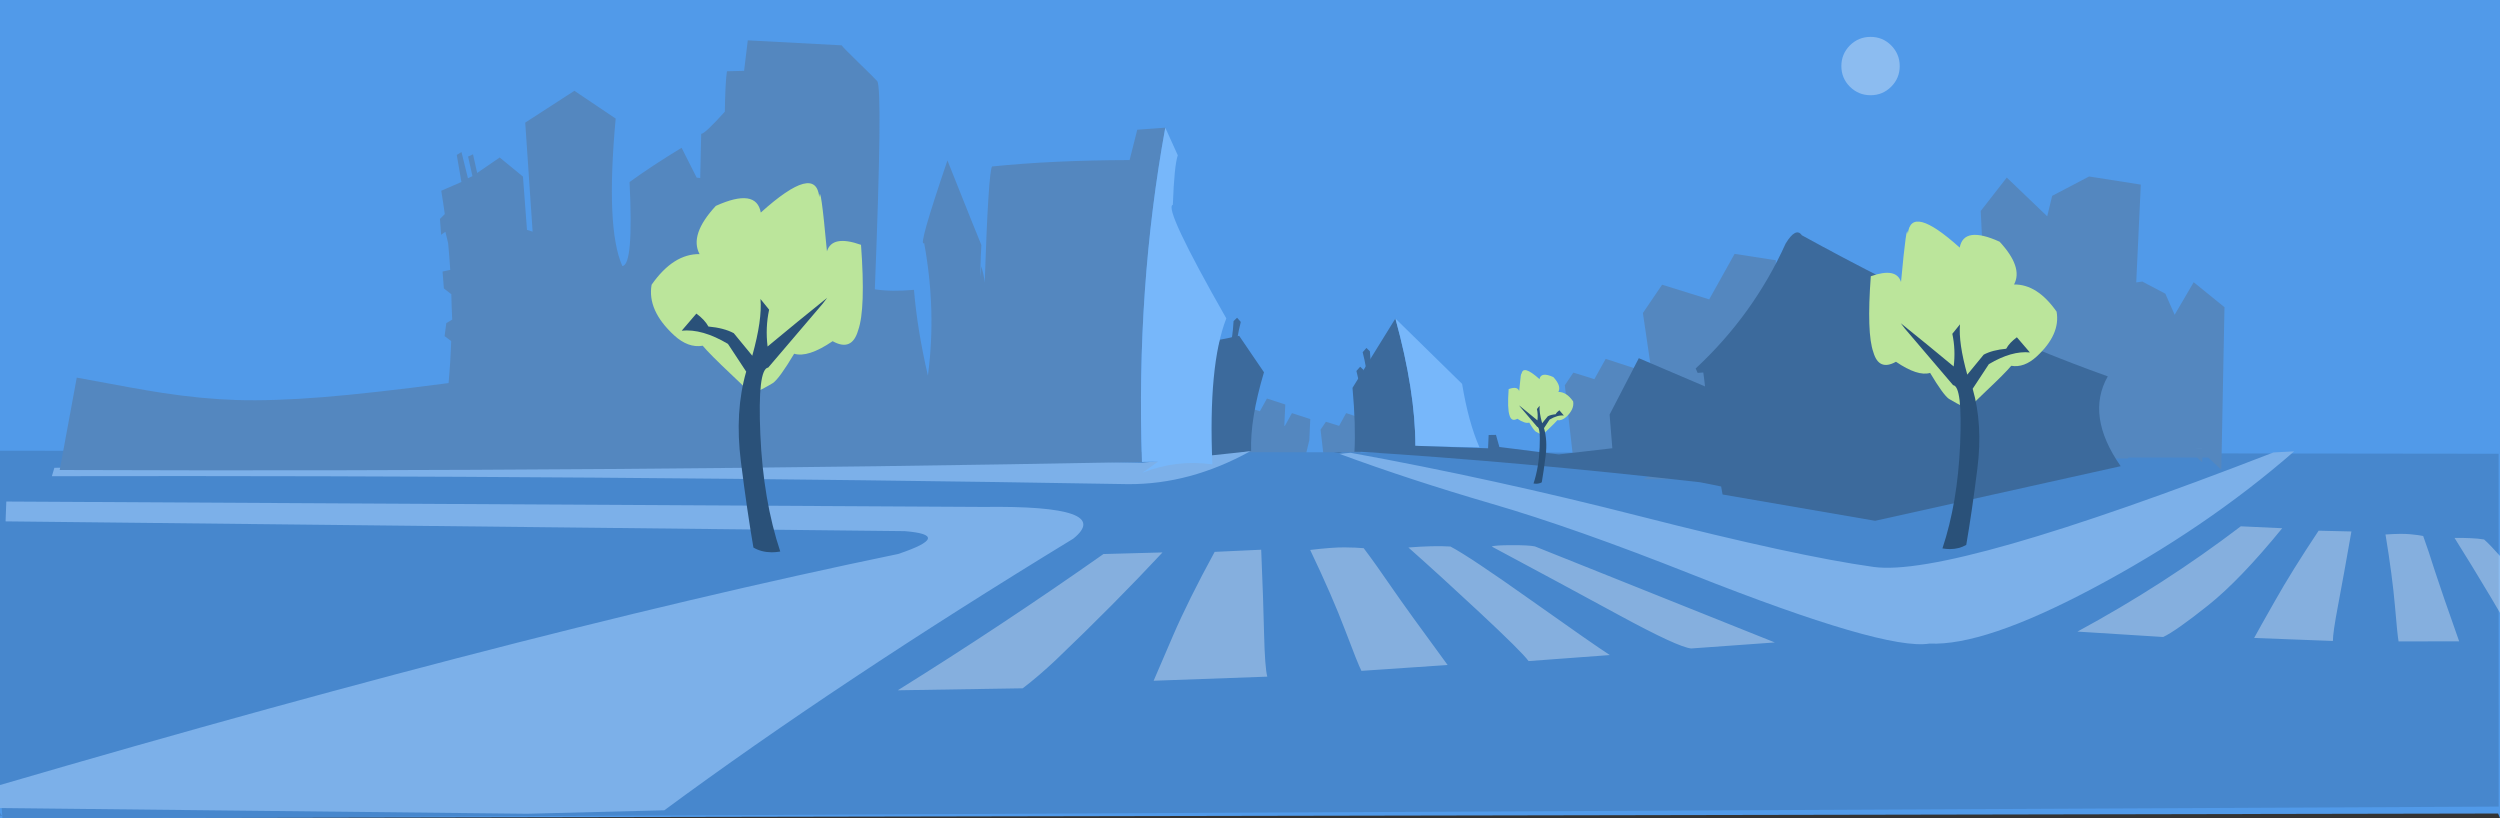
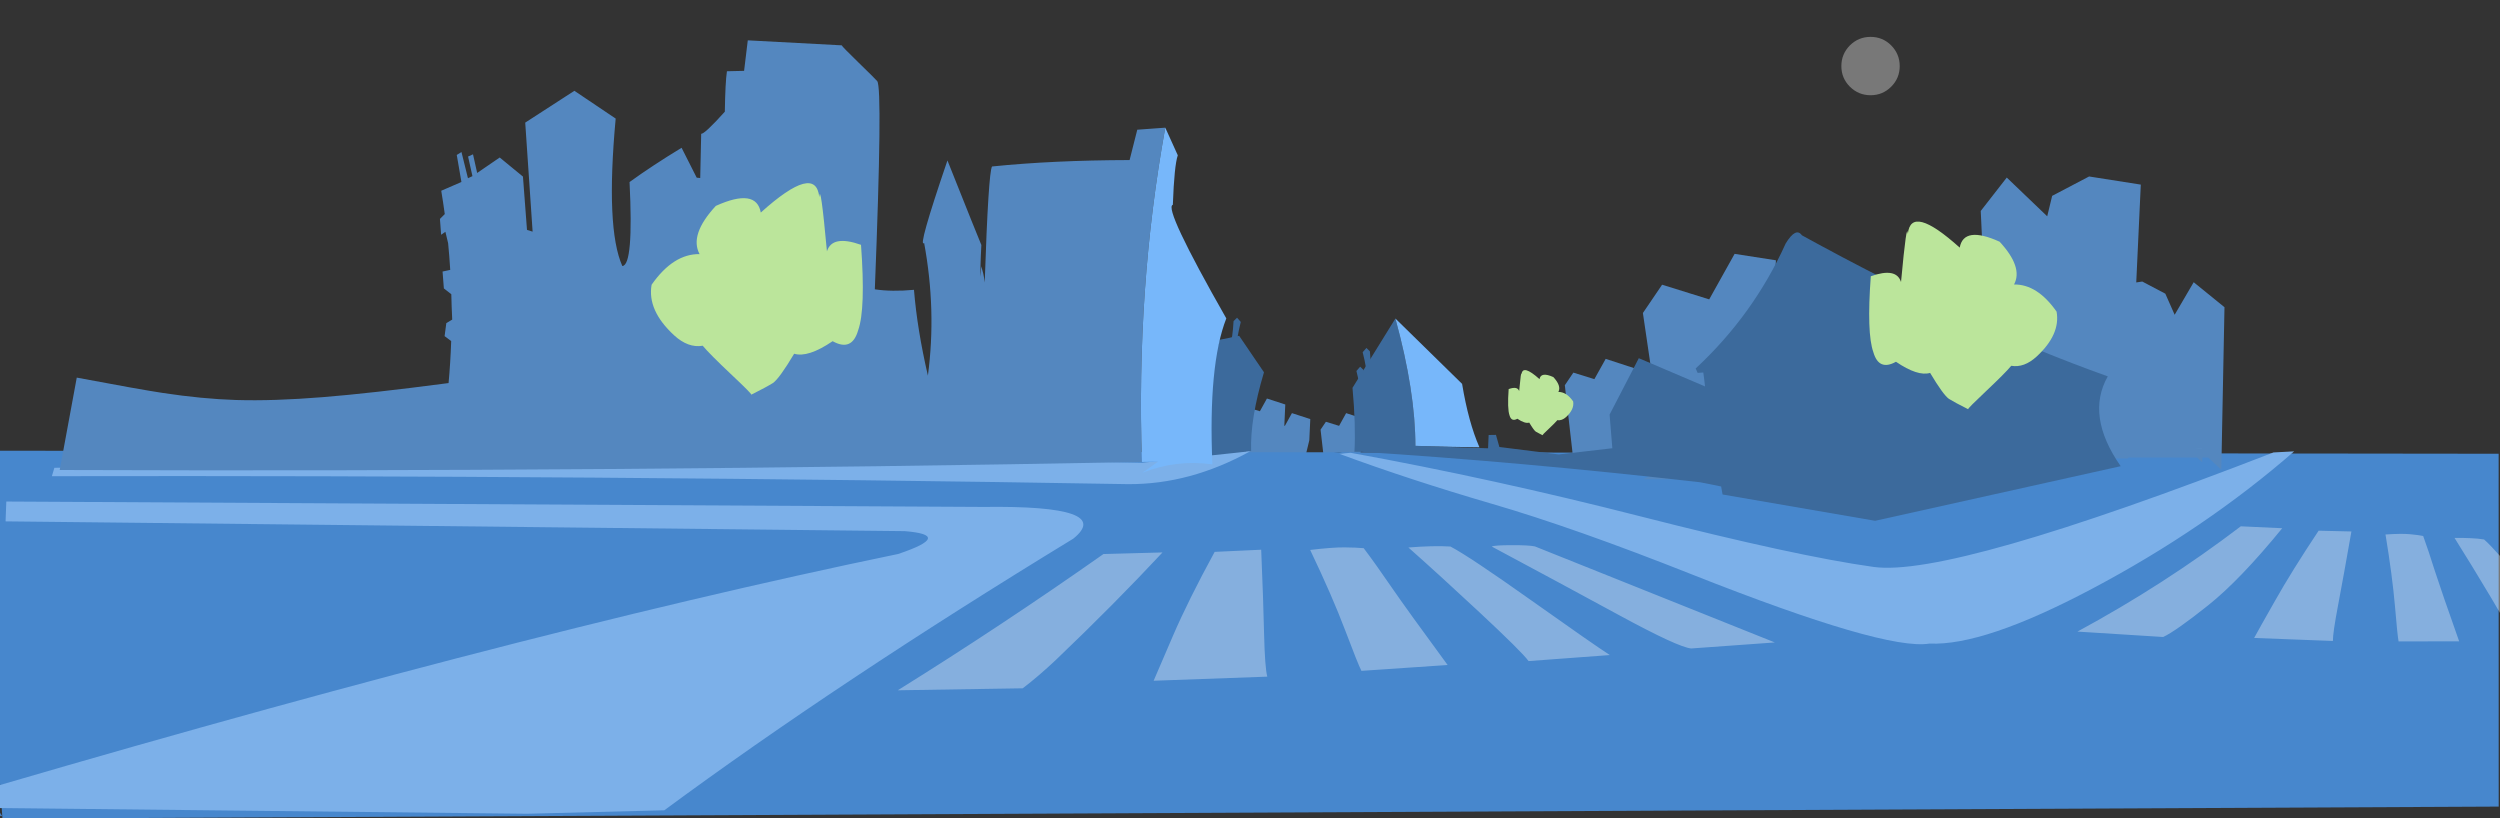
<svg xmlns="http://www.w3.org/2000/svg" xmlns:xlink="http://www.w3.org/1999/xlink" id="landingBG-base-E" image-rendering="auto" baseProfile="basic" version="1.1" x="0px" y="0px" width="2200" height="720">
  <rect width="100%" height="100%" fill="#333333" stroke="none" />
  <defs>
    <g id="mcArbrol" overflow="visible">
      <path fill="#BBE59B" stroke="none" d="M124.3 81.8Q101.75 73.8 97.7 86.9 92.65 32.1 91.7 44.5 89 17.95 46.05 56.6 42.5 37.15 10.95 51.4 -9.898 73.906 -1.75 89.05 -22.270 88.757 -39.2 112.95 -42.75 132.95 -21.7 152.4 -10.65 162.55 .7 160.6 6 167 23.55 183.55 38.85 197.95 38.65 198.8 50.5 192.85 55.55 189.7 60.55 186.2 72.1 166.85 82.95 170.1 102.15 157.05 117.2 165.45 122.05 148.6 128 132.05 124.3 81.8Z" />
-       <path fill="#2A5179" stroke="none" d="M52.55 132.45L45.8 124.1Q47.25 140.2 39.4 168.4L24.95 150.8Q17.3 146.7 5.15 145.6 2.3 140.3 -4.25 135.5L-15.7 148.85Q.3 147.2 20.4 159.15L34.65 180.8Q25.613 212.205 30.5 251 35.380 289.805 40.3 318.2 46.55 321.85 54.65 321.9 57.7 321.9 61.25 321.3 47.909 281.207 45.7 229.85 43.490 178.492 51.85 177.65L94.45 127.7 97.9 123.15Q83.1 135.25 74.7 141.95L51.35 161.2Q49.55 146.5 52.55 132.45Z" />
    </g>
  </defs>
  <g id="00-BGs_mcBG2" overflow="visible">
-     <path fill="#519AE9" stroke="none" d="M2198.3 715.9L2200 720 2200 0 0 0 0 720 2198.3 715.9Z" />
    <path fill="#3C6A9C" stroke="none" d="M1202.85 343.7Q1201.05 342.85 1200 325.65L1196.95 322.7 1193.65 326.45Q1197.6 342.35 1196.5 344.65L1202.85 343.7M1205.5 309.15L1202.45 306.2 1199.15 309.95Q1203.1 325.85 1202 328.15L1208.35 327.2Q1206.55 326.35 1205.5 309.15M1091.9 283.3L1088.6 279.6 1085.55 282.55Q1084.495 299.725 1082.7 300.6L1089 301.55Q1087.955 299.230 1091.9 283.3Z" />
-     <path fill="#5487BF" stroke="none" d="M1166.8 371.15L1162.1 378.1 1166.55 416.85 1162.1 418.95 1192.3 418.95 1199.9 387.4 1200.75 368.8 1184.6 363.55 1178.4 374.75 1166.8 371.15M1130.7 374.75L1130.2 374.6 1131.05 355.95 1114.9 350.7 1108.7 361.9 1097.1 358.3 1092.4 365.25 1096.85 404 1092.4 406.1 1117.6 406.1 1118.85 416.85 1114.4 418.95 1144.6 418.95 1152.2 387.4 1153.05 368.8 1136.9 363.55 1130.7 374.75Z" />
+     <path fill="#5487BF" stroke="none" d="M1166.8 371.15L1162.1 378.1 1166.55 416.85 1162.1 418.95 1192.3 418.95 1199.9 387.4 1200.75 368.8 1184.6 363.55 1178.4 374.75 1166.8 371.15M1130.7 374.75L1130.2 374.6 1131.05 355.95 1114.9 350.7 1108.7 361.9 1097.1 358.3 1092.4 365.25 1096.85 404 1092.4 406.1 1117.6 406.1 1118.85 416.85 1114.4 418.95 1144.6 418.95 1152.2 387.4 1153.05 368.8 1136.9 363.55 1130.7 374.75" />
    <path fill="#4787CD" stroke="none" d="M2198.85 709.8L2198.8 399.3 -20.15 396.6 2.15 720.4 2198.85 709.8Z" />
    <path fill="#3C6A9C" stroke="none" d="M1183.7 399.2L1178.9 398.15 1173.35 398.1 1183.7 399.2M1245.55 392.7Q1245.565 344.465 1227.95 280.3L1190.2 341.3Q1193.204 374.258 1191.9 397.65L1245.55 392.7M1073.3 299L1056.5 357.45 1065.35 403.15 1101 396.75Q1100.010 368.749 1112.3 327.6L1090.45 295.5 1073.3 299Z" />
    <path fill="#77B7FA" stroke="none" d="M1286.65 337.8L1227.95 280.3Q1245.565 344.465 1245.55 392.7L1301.9 393.6Q1292.234 371.577 1286.65 337.8Z" />
    <path fill="#5487BF" stroke="none" d="M1445.75 275.45L1454.25 333.3 1481.25 404.85 1445.85 421.75 1553.95 421.75 1562.8 229.05 1526.45 223.4 1504.1 263.45 1462.65 250.55 1445.75 275.45M1384.55 327.9L1377.05 339 1384.1 400.85 1377.05 404.2 1425.25 404.2 1437.35 353.8 1438.75 324.2 1413 315.8 1403.05 333.65 1384.55 327.9M1954.75 413.45L1957.55 270.35 1930.45 248.35 1913.7 277 1905.5 258.45 1885.2 247.75 1879.9 248.55 1883.9 162.45 1838.4 155.3 1805.9 172.35 1801.55 190.35 1765.95 156.25 1743.05 185.65 1748.1 292.85 1781.95 382.35 1737.6 403.4 1872.8 403.4 1872.8 402.6 1933.6 402.6 1937.9 406.9 1938.1 402.6 1943.25 402.6 1954.75 413.45Z" />
    <path fill="#4787CD" stroke="none" d="M.1 718.15L1.8 718.15Q.9 716.65 .1 715.2L.1 718.15Z" />
    <path fill="#7CB0E9" stroke="none" d="M992.75 426.05Q1047.399 426.334 1100.2 397.1L1004.95 407.25 872.5 404.45 47.85 411.65 45.65 419.05Q528.2 418.1 992.75 426.05M944.45 474.05Q981.279 444.582 865.55 446.1L5.55 441.35 4.9 458.8 796.05 467.4Q839.803 470.869 790.4 487.5 442.790 559.389 -66.3 710.35L463.9 716.1 584.6 713.05Q736.505 600.875 944.45 474.05M1937.7 394.4Q1937.708 394.384 1937.7 394.35 1920.884 396.555 1937.7 394.4M2018.85 397.2Q2009.192 397.768 2000.65 398.15 1716.637 508.342 1648.75 498.9 1580.856 489.460 1444.2 454.55 1313.866 421.243 1188.5 398.45L1178.6 399.35Q1240.920 422.359 1313.25 443.45 1385.620 464.547 1488.9 505.5 1658.95 572.8 1697.9 566.35 1745.896 568.531 1840.85 518.2 1940.685 465.356 2018.85 397.2Z" />
    <path fill="#FFF" fill-opacity=".337" stroke="none" d="M1646.1 32.45Q1635.5 32.45 1627.9 39.95 1620.4 47.55 1620.4 58.15 1620.4 68.8 1627.9 76.3 1635.5 83.8 1646.1 83.8 1656.75 83.8 1664.25 76.3 1671.75 68.8 1671.75 58.15 1671.75 47.55 1664.25 39.95 1656.75 32.45 1646.1 32.45Z" />
    <path fill="#5487BF" stroke="none" d="M1000.8 114.15L994.05 140.85Q926.443 141.031 873 146.5 869.790 151.568 866.55 248.6 865.655 240.346 863.35 234.35 863.347 237.914 863 243.45 862.424 237.121 863.6 215.6 861.058 209.749 833.75 141.2 807.139 219.242 813.25 213.85 824.188 273.210 816.55 330.55 807.121 289.762 804.3 255.05 784.65 256.855 769.85 254.6 776.859 77.439 771.95 71.4 770.55 69.65 755.2 54.75 740.85 40.8 740.75 39.9L658.05 35.5 654.8 62.35 639.7 62.7Q638.25 72.35 637.85 98.3 619.910 118.212 617.05 117.7L616.2 156.65Q614.579 156.483 613.1 156.35L599.8 130.05Q573.880 145.807 554 160.2 557.65 233.55 547.65 234.1 532.885 200.963 541.8 104.35L505.45 79.9 462.2 107.9 468.7 203.85 463.75 202.3 460.2 155.4 439.75 138.6 419.9 152.2 416.25 135.8 411.9 137.75 415.75 155 411.8 156.85 406.1 133.8 401.95 136.35 406.05 160.15 388.3 167.85Q390.05 178.45 391.4 188.4L387.15 192.65 388.2 206.6 391.95 204 394.35 214Q395.45 225.1 396.2 237.5L389.45 238.95 390.6 253.8 397.15 258.9Q397.4 270.3 397.95 281.25L392.75 284.35 391.25 295.8 397.05 300.15Q396.4 319.2 394.75 337.1 326 346.15 283.95 349.5 240.6 353 207.75 352 177.75 351.05 143.25 345.8 122.75 342.7 67.55 332.3L52.55 413.6Q540.439 415.422 1004.9 406.5 999.793 253.009 1025.45 112.35L1000.8 114.15Z" />
    <path fill="#77B7FA" stroke="none" d="M1036.45 136.65L1025.45 112.35Q999.793 253.009 1004.9 406.5 1012.003 406.388 1019.1 406.25L1005.25 416.1Q1034.9 404.2 1066.9 408.65 1063.155 321.081 1079.15 280.2 1023.558 182.582 1032.1 180.25 1033.363 145.637 1036.45 136.65Z" />
    <path fill="#3C6A9C" stroke="none" d="M1319.45 393.35L1316.45 382.7 1310 382.8 1309.5 394.5 1201.3 390.8 1193.3 397.3Q1337.824 406.364 1496.15 424.4L1514.6 428.1 1515.85 435.15 1650.1 458.3 1866.2 410.25Q1835.224 365.764 1854.85 331.2 1731.334 287.186 1585.65 207.05 1580.4 199.55 1571.4 214.25 1543.1 276.95 1492.2 324.25L1493.9 328.15 1498.9 327.8Q1499.786 333.939 1500.4 340.05L1442.15 315.2 1416.45 364.8 1418.85 394.45 1371.7 399.9 1319.45 393.35Z" />
    <use xlink:href="#mcArbrol" transform="matrix(-1 0 0 1 1770.6 161.3)" />
    <use xlink:href="#mcArbrol" transform="matrix(1.127 0 0 1.127 617.6 123.25)" />
    <use xlink:href="#mcArbrol" transform="matrix(-.347 0 0 .347 1370.75 314)" />
    <path fill="#FFF" fill-opacity=".337" stroke="none" d="M1109.85 483.75L1068.9 485.65Q1045.65 528.3 1032.25 559.4 1018.8 590.45 1015.2 599.05L1115.2 595.45Q1113.1 587.4 1112.4 558.1 1111.75 528.7 1109.85 483.75M1200.05 482.4Q1193.5 481.8 1183.15 481.7 1172.75 481.6 1152.95 483.95 1172.45 524.75 1183.75 554.65 1195.05 584.55 1198.05 590.35L1273.9 585.2Q1238.3 536.75 1224.3 516.4 1210.3 495.95 1200.05 482.4M971.05 487.55Q882 550.2 790.05 607.45L900 605.7Q914.05 595 929.3 580.6 980.85 531.35 1023 486.15L971.05 487.55M1301.7 538.6Q1339.2 573.55 1345.15 581.75L1416.65 576.45Q1402.05 567 1347.55 528.35 1293.05 489.65 1276.4 480.95 1268.7 480.45 1259.35 480.7 1250.05 480.95 1239.4 481.8 1267.65 506.85 1301.7 538.6M1488.25 570.65L1561.85 565.35 1350.75 480.85Q1345.3 479.7 1330.6 479.75 1315.15 479.75 1312.75 480.95 1373.4 513.4 1425.1 541.5 1476.85 569.6 1488.25 570.65M2008.35 464.85L1971.9 463.15Q1904.535 514.466 1828.15 555.8L1903.6 560.55Q1914.900 555.223 1943.1 532.75 1971.299 510.276 2008.35 464.85M2069.25 467.7L2040.4 467Q2016.7 502.65 2002.05 528.65 1987.5 554.25 1983.65 561.4L2052.95 564.05Q2052.85 557.1 2057.6 532.1 2062.4 506.75 2069.25 467.7M2186 474.75Q2180.7 473.85 2174.15 473.6 2167.6 473.25 2160 473.4 2174.75 496.8 2192.25 526.15 2211.3 558.15 2213.85 565.45L2264.3 565.05Q2256.1 556.15 2226.15 519.9 2195.9 483.3 2186 474.75M2132.4 471.7Q2128 470.75 2120.75 470.1 2113.5 469.4 2099.25 470.35 2105.25 506.8 2107.55 533.2 2109.75 559.3 2110.75 564.45L2164.05 564.35Q2148.65 520.85 2142.75 502.65 2136.9 484.05 2132.4 471.7M2224.1 476.85Q2213.3 475.9 2211.4 476.85 2247.15 508.45 2277.35 535.65 2307.35 562.6 2315 564.2L2367.15 563.9 2237.95 478.95Q2234.35 477.6 2224.1 476.85Z" />
  </g>
</svg>